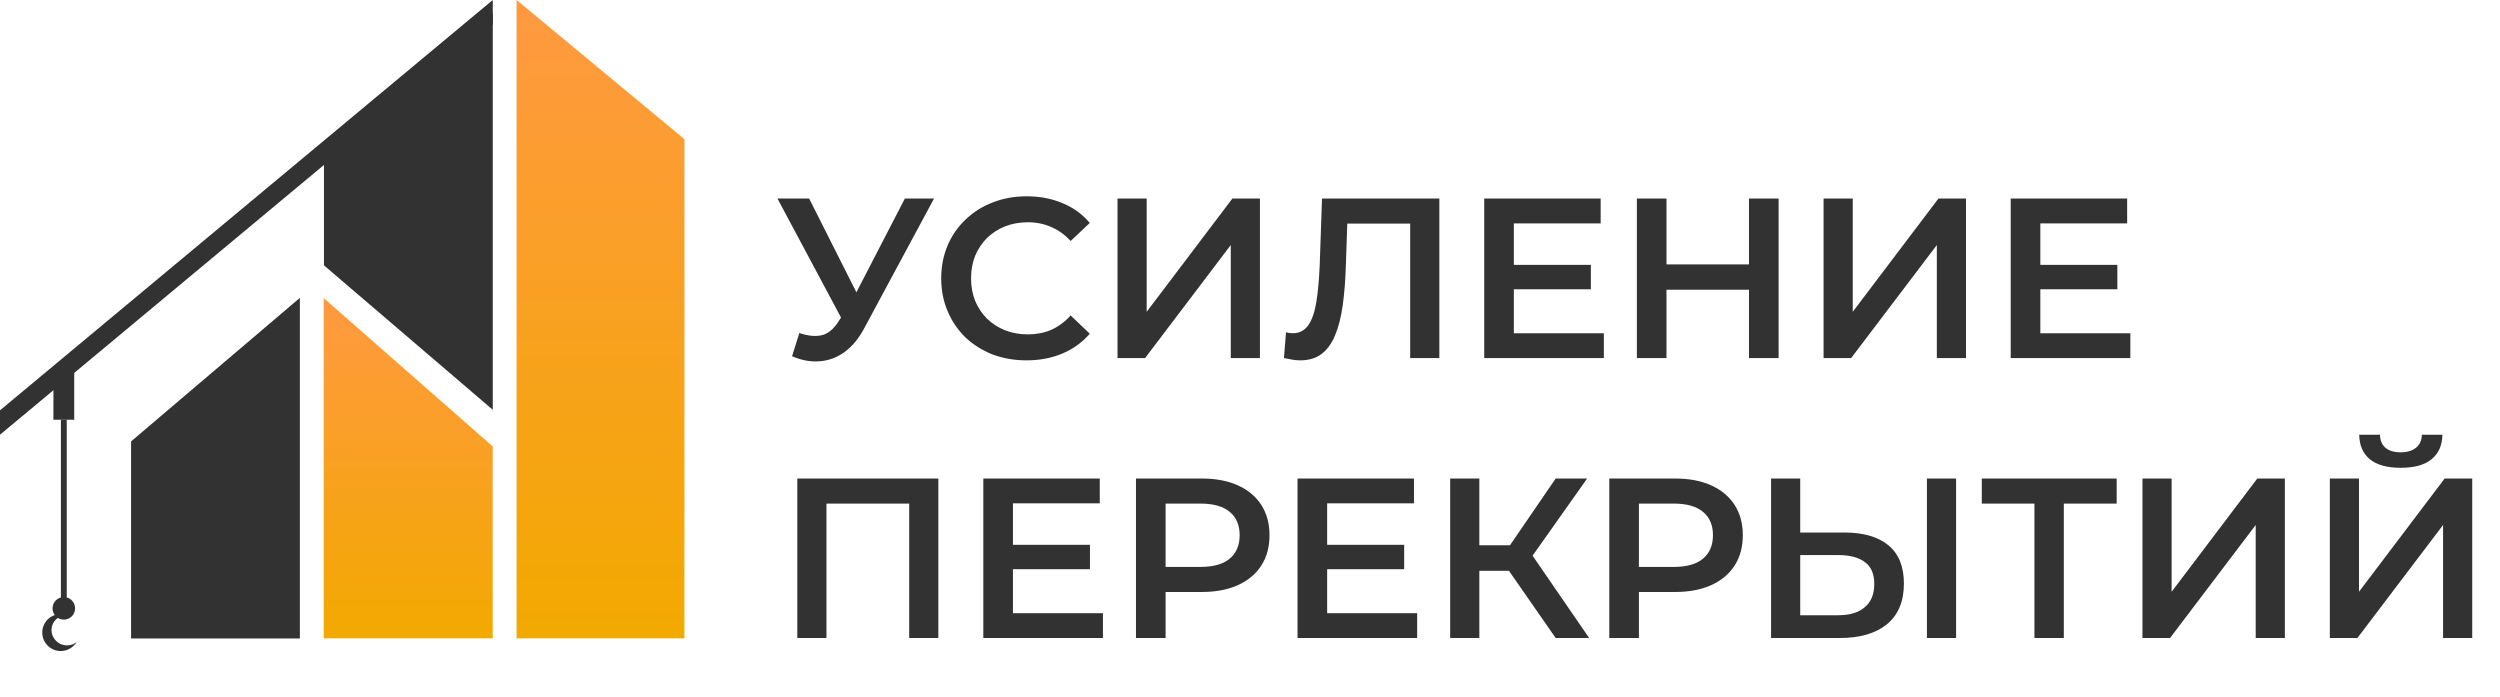
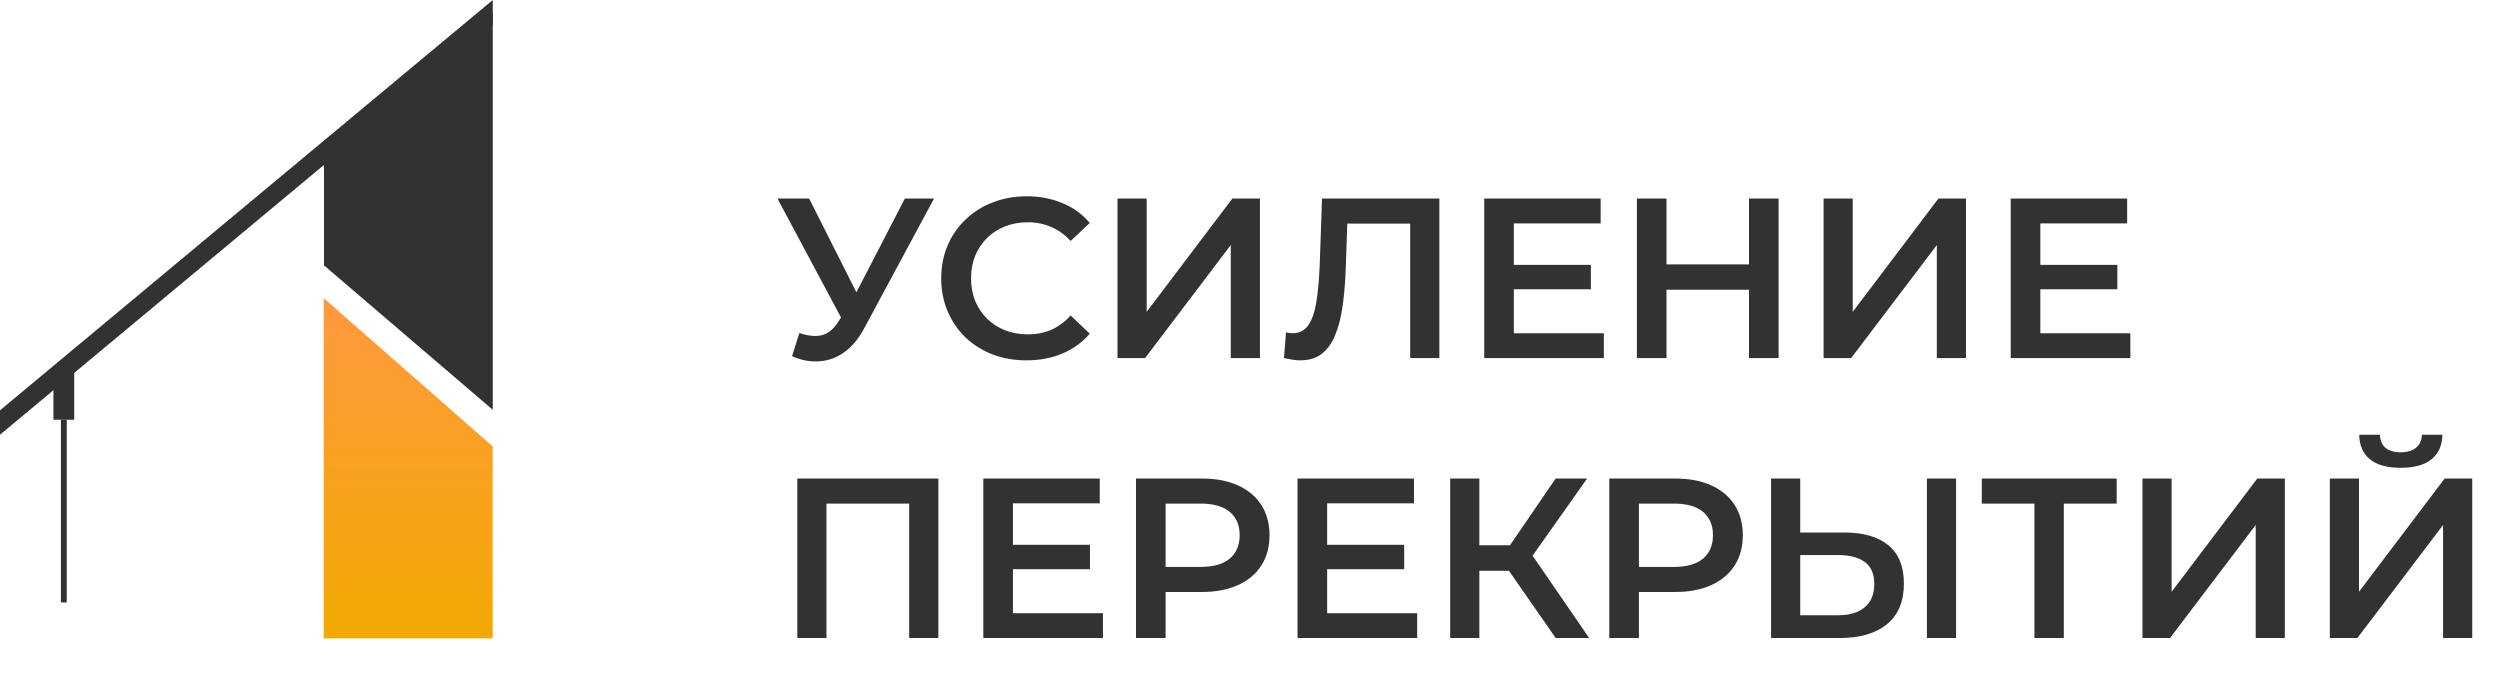
<svg xmlns="http://www.w3.org/2000/svg" width="850" height="237" viewBox="0 0 850 237" fill="none">
  <path d="M167.543 139.331V4.335L110.15 52.124V90.219L167.543 139.331Z" fill="#323232" />
  <path d="M0 139.507V147.8L167.541 8.292V0L0 139.507Z" fill="#323232" />
  <path d="M22.691 142.71H20.705V204.829H22.691V142.71Z" fill="#323232" />
  <path d="M25.235 126.224H18.163V142.71H25.235V126.224Z" fill="#323232" />
-   <path d="M20.436 218.884C17.856 217.603 16.782 214.512 18.04 211.98C18.954 210.135 20.856 209.11 22.815 209.174C19.84 208.086 16.465 209.357 15.024 212.263C13.478 215.379 14.749 219.157 17.865 220.702C20.827 222.171 24.365 221.072 26.038 218.284C24.514 219.518 22.334 219.824 20.436 218.884Z" fill="#323232" />
-   <path d="M21.697 210.676C23.817 210.676 25.535 208.958 25.535 206.839C25.535 204.719 23.817 203.001 21.697 203.001C19.578 203.001 17.86 204.719 17.86 206.839C17.86 208.958 19.578 210.676 21.697 210.676Z" fill="#323232" />
-   <path d="M101.958 101.273V217.071H44.567V150.074L101.958 101.273Z" fill="#323232" />
  <path d="M110.063 101.359L167.512 151.783V217.031H110.063V101.359Z" fill="url(#paint0_linear_16_5)" />
-   <path d="M175.636 0L232.699 47.316V217.031H175.636V162.773V0Z" fill="url(#paint1_linear_16_5)" />
  <path d="M271.779 113.223C274.619 114.204 277.124 114.462 279.294 113.997C281.463 113.533 283.4 111.957 285.104 109.271L287.738 105.165L288.746 104.081L307.649 67.513H317.566L294.014 111.286C292.103 114.953 289.83 117.742 287.196 119.653C284.562 121.564 281.722 122.623 278.674 122.829C275.679 123.088 272.553 122.52 269.3 121.125L271.779 113.223ZM288.513 112.758L264.341 67.513H275.11L294.014 105.01L288.513 112.758ZM348.987 122.52C344.854 122.52 341.007 121.848 337.443 120.505C333.931 119.111 330.858 117.174 328.224 114.695C325.641 112.164 323.626 109.194 322.181 105.785C320.736 102.376 320.012 98.658 320.012 94.629C320.012 90.6 320.736 86.882 322.181 83.473C323.626 80.064 325.667 77.12 328.301 74.641C330.936 72.11 334.008 70.173 337.521 68.83C341.034 67.436 344.881 66.738 349.065 66.738C353.507 66.738 357.56 67.513 361.228 69.062C364.896 70.56 367.995 72.807 370.525 75.803L364.017 81.923C362.054 79.805 359.86 78.23 357.432 77.197C355.003 76.113 352.369 75.57 349.529 75.57C346.689 75.57 344.08 76.035 341.704 76.965C339.38 77.894 337.339 79.212 335.584 80.916C333.88 82.62 332.536 84.635 331.555 86.959C330.626 89.283 330.161 91.84 330.161 94.629C330.161 97.418 330.626 99.975 331.555 102.299C332.536 104.623 333.88 106.637 335.584 108.342C337.339 110.046 339.38 111.363 341.704 112.293C344.08 113.223 346.689 113.688 349.529 113.688C352.369 113.688 355.003 113.171 357.432 112.138C359.86 111.053 362.054 109.426 364.017 107.257L370.525 113.455C367.995 116.399 364.896 118.646 361.228 120.195C357.56 121.745 353.481 122.52 348.987 122.52ZM379.954 121.745V67.513H389.871V106.018L419.001 67.513H428.376V121.745H418.459V83.318L389.329 121.745H379.954ZM442.044 122.52C441.166 122.52 440.287 122.442 439.41 122.287C438.531 122.132 437.575 121.951 436.544 121.745L437.241 112.99C437.963 113.197 438.737 113.3 439.565 113.3C441.734 113.3 443.463 112.422 444.756 110.666C446.046 108.858 446.976 106.224 447.545 102.764C448.112 99.303 448.499 95.042 448.707 89.981L449.482 67.513H489.381V121.745H479.464V73.556L481.788 76.035H455.99L458.159 73.478L457.617 89.593C457.462 94.965 457.099 99.691 456.532 103.771C455.963 107.851 455.084 111.286 453.898 114.075C452.76 116.812 451.237 118.904 449.327 120.35C447.414 121.796 444.988 122.52 442.044 122.52ZM513.934 90.058H540.894V98.348H513.934V90.058ZM514.708 113.3H545.31V121.745H504.637V67.513H544.226V75.958H514.708V113.3ZM594.655 67.513H604.726V121.745H594.655V67.513ZM566.609 121.745H556.538V67.513H566.609V121.745ZM595.429 98.503H565.757V89.903H595.429V98.503ZM620.017 121.745V67.513H629.934V106.018L659.064 67.513H668.439V121.745H658.522V83.318L629.392 121.745H620.017ZM692.94 90.058H719.901V98.348H692.94V90.058ZM693.715 113.3H724.317V121.745H683.644V67.513H723.233V75.958H693.715V113.3ZM271.081 216.927V162.695H319.038V216.927H309.121V168.738L311.445 171.217H278.674L280.998 168.738V216.927H271.081ZM343.626 185.24H370.587V193.53H343.626V185.24ZM344.401 208.482H375.003V216.927H334.329V162.695H373.918V171.14H344.401V208.482ZM386.232 216.927V162.695H408.545C413.348 162.695 417.454 163.47 420.863 165.02C424.323 166.569 426.983 168.79 428.843 171.682C430.702 174.575 431.632 178.009 431.632 181.986C431.632 185.963 430.702 189.398 428.843 192.29C426.983 195.183 424.323 197.404 420.863 198.953C417.454 200.503 413.348 201.277 408.545 201.277H391.81L396.304 196.551V216.927H386.232ZM396.304 197.636L391.81 192.755H408.08C412.52 192.755 415.851 191.826 418.074 189.966C420.345 188.055 421.483 185.395 421.483 181.986C421.483 178.526 420.345 175.866 418.074 174.007C415.851 172.147 412.52 171.217 408.08 171.217H391.81L396.304 166.259V197.636ZM450.456 185.24H477.417V193.53H450.456V185.24ZM451.231 208.482H481.833V216.927H441.159V162.695H480.748V171.14H451.231V208.482ZM528.93 216.927L510.569 190.508L518.704 185.473L540.319 216.927H528.93ZM493.06 216.927V162.695H502.977V216.927H493.06ZM499.955 194.072V185.395H518.239V194.072H499.955ZM519.633 190.973L510.414 189.734L528.93 162.695H539.622L519.633 190.973ZM547.157 216.927V162.695H569.469C574.272 162.695 578.379 163.47 581.787 165.02C585.247 166.569 587.908 168.79 589.767 171.682C591.627 174.575 592.556 178.009 592.556 181.986C592.556 185.963 591.627 189.398 589.767 192.29C587.908 195.183 585.247 197.404 581.787 198.953C578.379 200.503 574.272 201.277 569.469 201.277H552.735L557.228 196.551V216.927H547.157ZM557.228 197.636L552.735 192.755H569.004C573.447 192.755 576.778 191.826 578.998 189.966C581.272 188.055 582.407 185.395 582.407 181.986C582.407 178.526 581.272 175.866 578.998 174.007C576.778 172.147 573.447 171.217 569.004 171.217H552.735L557.228 166.259V197.636ZM627.107 181.057C633.564 181.057 638.549 182.503 642.06 185.395C645.573 188.288 647.328 192.626 647.328 198.411C647.328 204.505 645.391 209.128 641.518 212.279C637.697 215.378 632.351 216.927 625.481 216.927H602.161V162.695H612.078V181.057H627.107ZM625.016 209.18C628.889 209.18 631.887 208.276 634.003 206.468C636.172 204.66 637.257 202.026 637.257 198.566C637.257 195.157 636.198 192.678 634.08 191.128C631.964 189.527 628.942 188.727 625.016 188.727H612.078V209.18H625.016ZM655.153 216.927V162.695H665.07V216.927H655.153ZM691.703 216.927V168.738L694.105 171.217H673.807V162.695H719.671V171.217H699.373L701.697 168.738V216.927H691.703ZM728.435 216.927V162.695H738.351V201.2L767.481 162.695H776.856V216.927H766.939V178.5L737.809 216.927H728.435ZM792.14 216.927V162.695H802.057V201.2L831.187 162.695H840.561V216.927H830.645V178.5L801.515 216.927H792.14ZM816.235 159.054C811.586 159.054 808.073 158.073 805.698 156.11C803.374 154.147 802.185 151.384 802.134 147.82H809.185C809.235 149.731 809.855 151.203 811.044 152.236C812.284 153.269 814.012 153.786 816.235 153.786C818.455 153.786 820.186 153.269 821.425 152.236C822.716 151.203 823.387 149.731 823.44 147.82H830.412C830.359 151.384 829.146 154.147 826.771 156.11C824.394 158.073 820.883 159.054 816.235 159.054Z" fill="#323232" />
  <defs>
    <linearGradient id="paint0_linear_16_5" x1="138.787" y1="101.359" x2="138.787" y2="217.031" gradientUnits="userSpaceOnUse">
      <stop stop-color="#FF9941" />
      <stop offset="1" stop-color="#F2A900" />
    </linearGradient>
    <linearGradient id="paint1_linear_16_5" x1="204.168" y1="0" x2="204.168" y2="217.031" gradientUnits="userSpaceOnUse">
      <stop stop-color="#FF9941" />
      <stop offset="1" stop-color="#F2A900" />
    </linearGradient>
  </defs>
</svg>